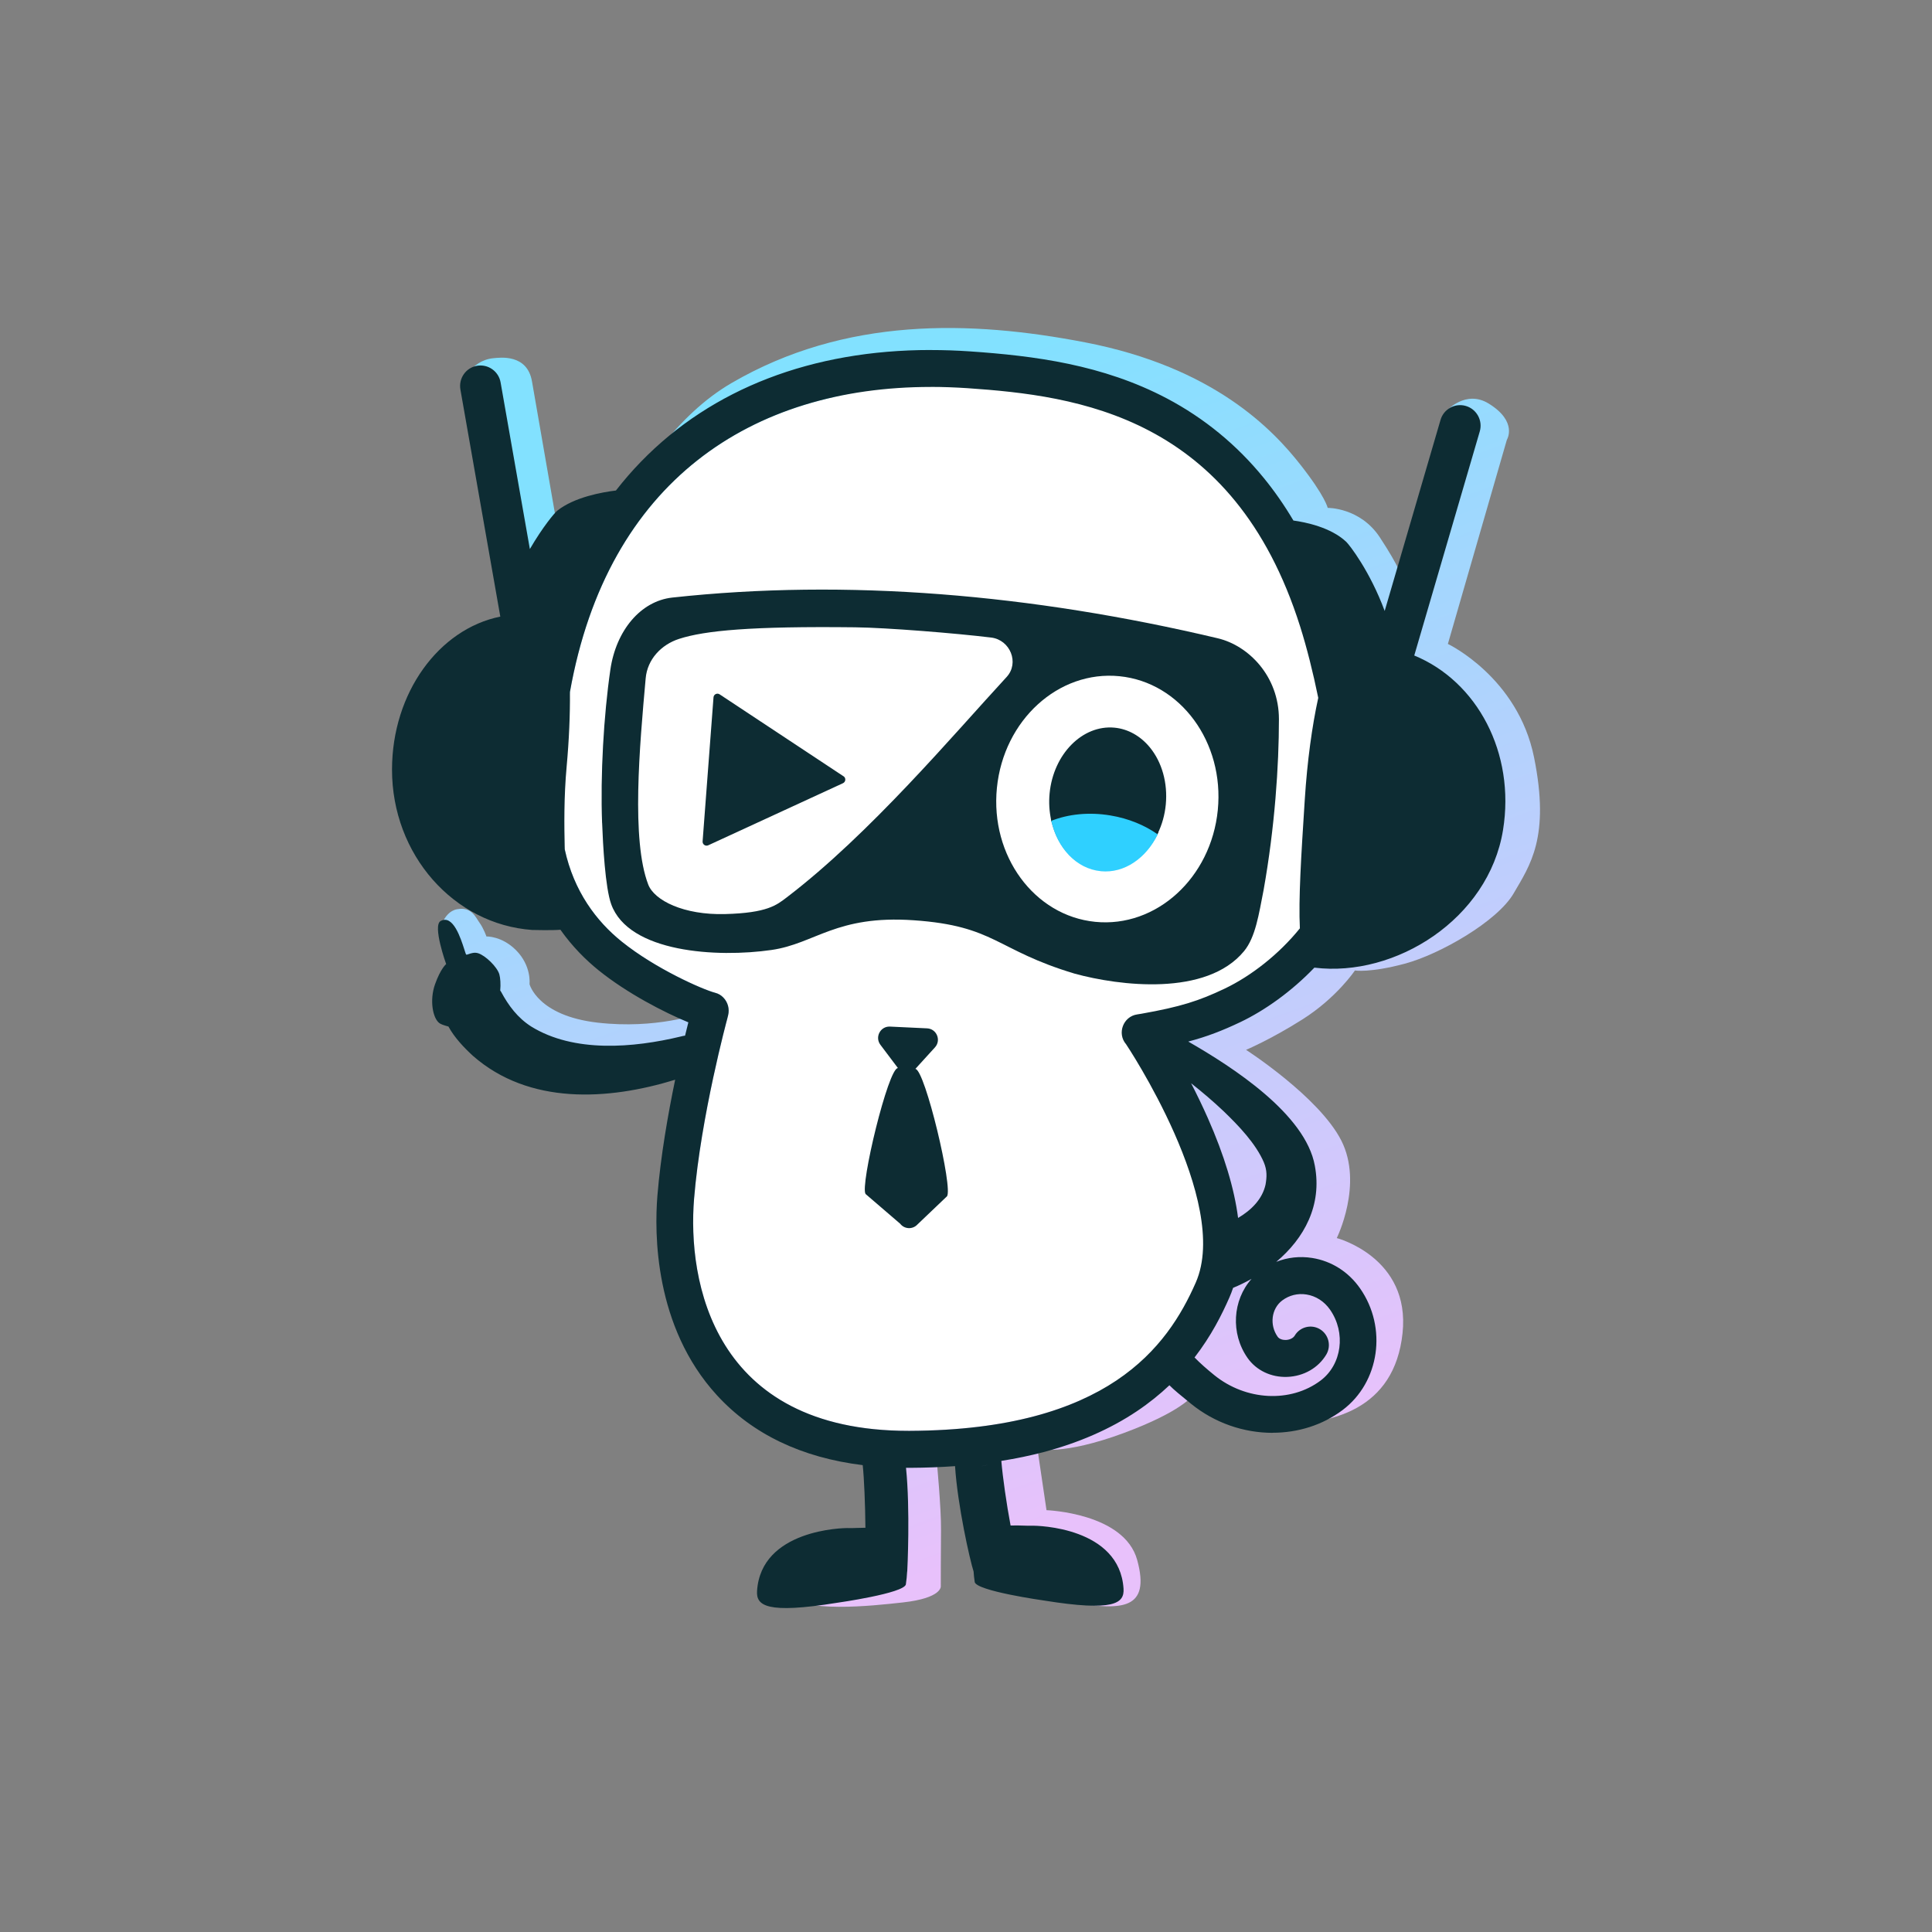
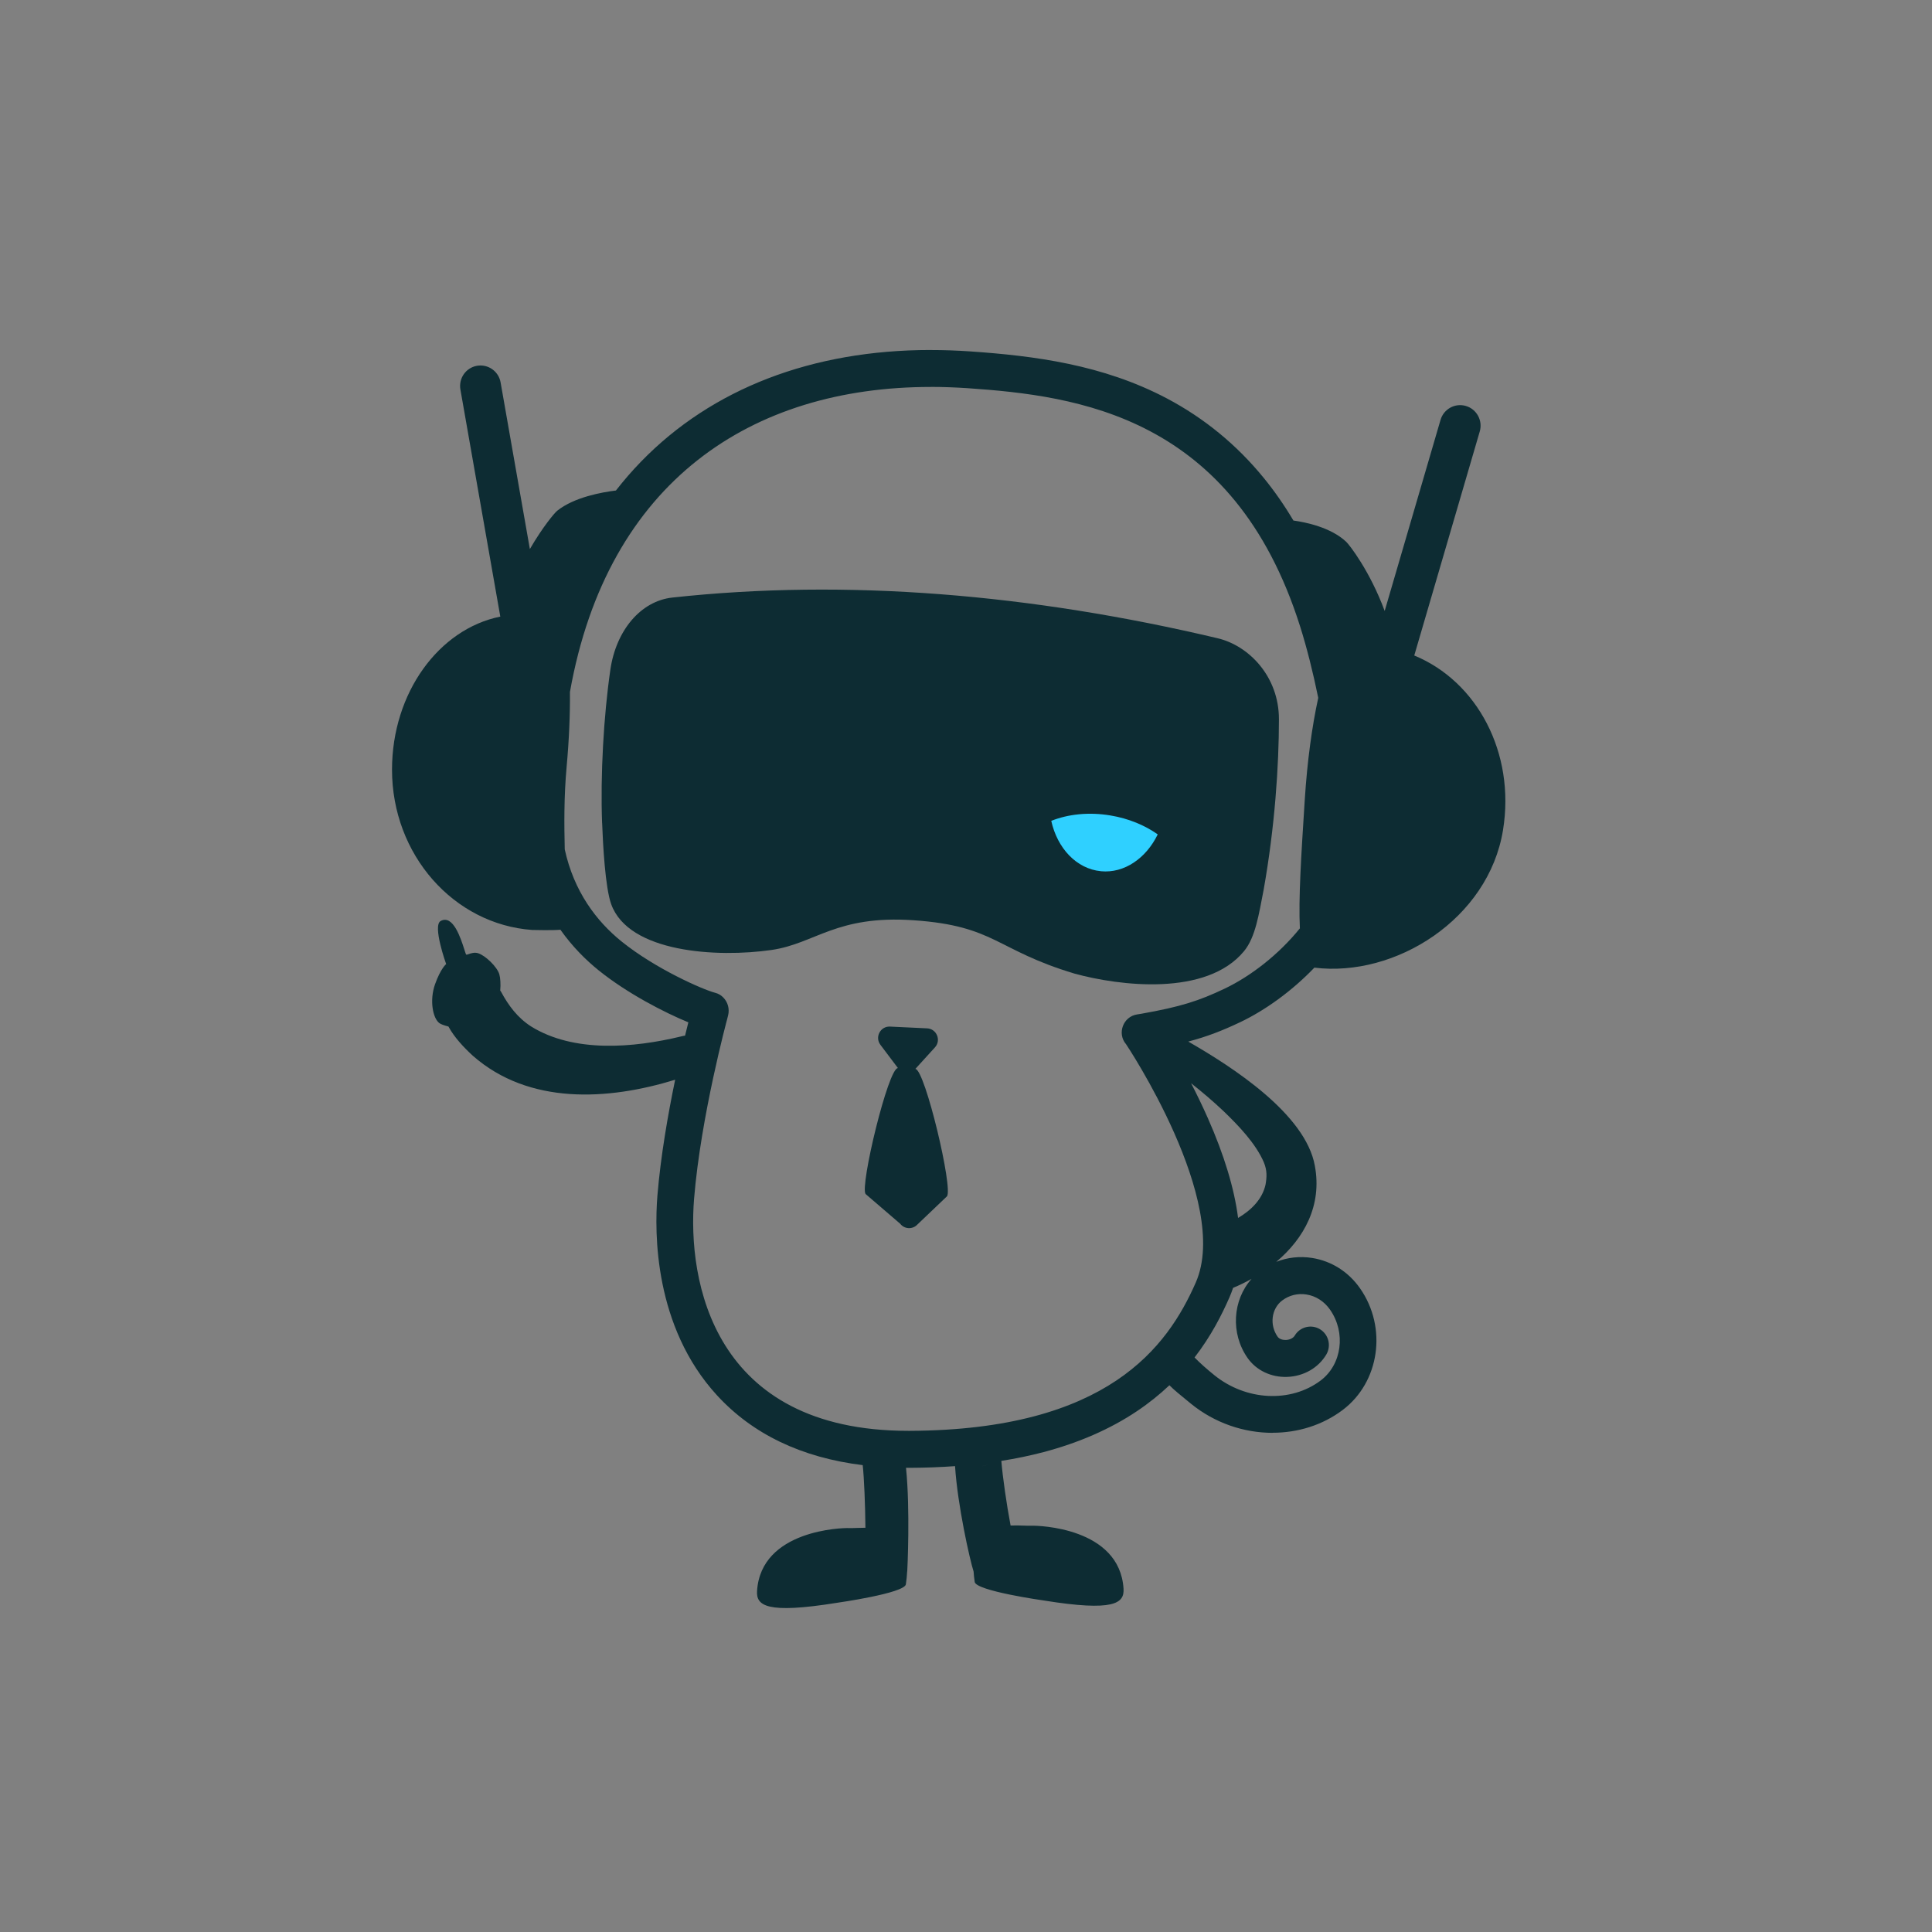
<svg xmlns="http://www.w3.org/2000/svg" id="_レイヤー_2" data-name="レイヤー 2" viewBox="0 0 1000 1000">
  <rect x="0" y="0" width="1000" height="1000" fill="#808080" stroke="none" />
  <defs>
    <style>
      .cls-1 {
        fill: url(#_新規グラデーションスウォッチ_1);
      }

      .cls-1, .cls-2, .cls-3, .cls-4, .cls-5, .cls-6 {
        stroke-width: 0px;
      }

      .cls-2, .cls-4 {
        fill-rule: evenodd;
      }

      .cls-2, .cls-6 {
        fill: #0d2c33;
      }

      .cls-3 {
        fill: #2fd0ff;
      }

      .cls-4, .cls-5 {
        fill: #fff;
      }
    </style>
    <linearGradient id="_新規グラデーションスウォッチ_1" data-name="新規グラデーションスウォッチ 1" x1="442.47" y1="206.01" x2="642.83" y2="756.5" gradientUnits="userSpaceOnUse">
      <stop offset="0" stop-color="#82e1ff" />
      <stop offset="1" stop-color="#e8c1fb" />
    </linearGradient>
  </defs>
-   <path class="cls-1" d="M255.28,185.42c3.5-.35,17.61-2.35,20.08,12.01,2.57,14.93,21.63,124.47,21.63,124.47,0,0,25.2-90.7,81.54-123.57,58.99-34.41,123.77-32.58,183.1-21.13,66.9,12.91,97.42,45.46,111.5,63.38,12.91,16.43,14.08,22.3,14.08,22.3,0,0,16.81-.26,27,15.26,10.19,15.52,11.74,21.13,11.74,21.13l22.91-86.67s9.76-11.05,21.69-3.71c15.26,9.39,9.39,18.78,9.39,18.78l-30.52,105.63s36.2,17.21,44.6,58.69c8.4,41.48-2.14,55.92-10.56,70.42-8.42,14.51-38.28,31.56-56.34,36.39s-25.82,3.52-25.82,3.52c0,0-9.39,14.08-27.13,25.31-16.45,10.41-29.21,15.77-29.21,15.77,0,0,37.82,24.36,49.3,46.95,11.47,22.59-2.35,50.47-2.35,50.47,0,0,38.27,9.96,34.04,49.3s-36.43,47.78-66.9,46.95-42.05-14.42-42.05-14.42c0,0-5.64,8.09-35.42,19.11-31.69,11.74-44.6,8.22-44.6,8.22l4.69,31.69s40.28,1.38,46.95,25.82c7.04,25.82-8.22,25.82-31.69,22.3-27.53-4.13-45.77-11.74-45.77-11.74l-15.53-63.41-10.8,1.22s2.36,24.76,2.24,36.09c-.12,11.33-.12,29.06-.12,29.06,0,0,.83,6.13-19.59,8.4-16.79,1.87-51.3,5.6-61.84-4.31-7.75-7.29,2.35-23.47,19.95-25.82,17.61-2.35,27.62-.55,27.62-.55l-2.3-43.53s-87.9-6.68-98.86-81.07c-10.96-74.39,6.99-124.46,6.99-124.46,0,0-42.84,18.63-70.3,11.46-27.46-7.17-52.7-31.41-52.7-31.41,0,0-9.98.77-11.15-7.45-1.17-8.22,8.83-18.34,8.83-18.34l-6.48-20.39s1.77-11.49,9.39-12.91c7.62-1.42,9.58,4.04,11.74,7.04,2.15,3.01,3.52,7.04,3.52,7.04,0,0,7.89-.32,15.26,7.04,8.22,8.22,7.04,17.61,7.04,17.61,0,0,4.07,16.36,35.21,19.95,30.52,3.52,52.82-4.69,52.82-4.69,0,0-30.76-7.47-45.31-25.45-14.55-17.98-23.32-26.7-23.32-26.7,0,0-33.79,5.9-54.76-17.34-20.98-23.24-32.71-54.93-25.67-77.23,7.04-22.3,28.73-42.29,37.84-44.62,9.11-2.33,12.78-2.72,12.78-2.72l-24.83-131.89s4.72-12.09,16.46-13.26Z" />
-   <path class="cls-4" d="M510.64,200.95c56.5,5.25,137.63,14.23,172.13,123.76,12.28,38.96,21.48,101.37,16.13,125.22-5.81,26-31.29,51.45-55.17,62.88-13.3,6.35-22.79,9.41-43.12,13.04-.72.13-1.5.25-2.3.36-7.29,1.02-10.48,9.88-5.64,15.44l.08.11s54.41,81.68,36.02,123.7c-9.33,21.32-24.63,42.48-61.04,55.14-21.97,11.74-52.73,19.79-96.65,20-102.31.49-115.29-77.81-111.82-120.15,3.51-42.8,17.16-93.08,17.16-93.08l.46-1.85c.85-3.31-.13-6.82-2.52-9.24-1.14-1.15-2.56-2-4.14-2.4-6.51-1.7-30.95-12.47-48.43-26.53-17.21-13.83-31.73-35.98-31.73-69.55,0-125.2,57.31-192.1,138.17-211.5,24.69-6.4,52.34-8.13,82.41-5.34Z" />
  <path class="cls-2" d="M500.81,200.92c-6.43-.42-12.79-.66-19.05-.66v.02c-92.51,0-167.3,48.6-186.76,157.87.1,11.61-.44,24.77-1.71,38.67-1.42,15.57-1.27,30.25-.98,42.8,4.72,21.69,16.31,37.14,29.47,47.73,17.48,14.08,41.9,24.83,48.43,26.53,1.59.4,3,1.23,4.14,2.4,2.39,2.42,3.34,5.93,2.52,9.24l-.46,1.85s-13.65,50.28-17.16,93.08c-3.45,42.21,9.45,120.15,110.89,120.15h.93c102.31-.49,133.24-43.48,147.86-76.77,18.39-41.87-36.02-123.25-36.02-123.25,0,0-.02-.04-.08-.11-4.78-5.59-1.44-14.38,5.81-15.42.74-.11,1.46-.21,2.13-.34,20.36-3.61,29.83-6.67,43.12-13,13.81-6.6,28.15-17.86,38.92-31.2-.76-15.19.71-38.08,2.41-64.63l.14-2.17c1.26-19.75,3.76-37.91,6.96-52.5-2.71-13.25-5.92-26.03-9.38-36.96-34.5-109.14-115.52-119.43-172.13-123.33ZM654.15,247.42c5.52,6.76,10.63,14.11,15.32,22.01,6.09.83,19.31,3.45,27.33,11.01,1.62,1.53,12.25,15.09,19.91,35.79l28.91-98.9c1.65-5.63,7.5-8.86,13.13-7.2,5.6,1.66,8.82,7.56,7.17,13.19l-33.9,115.97c32.53,13.38,52.41,50.39,45.94,90.34-7.46,46.01-55.7,76.39-97.64,71.22-11.85,12.36-25.7,22.17-38.27,28.17-9.5,4.52-17.39,7.55-27.01,10.09,22.97,13.19,60.71,37.52,65.52,64.28,3.84,20.48-5.52,37.6-19.97,49.74,5.84-2.32,12.22-3.03,18.61-2.01,10,1.59,18.81,7.18,24.77,15.74,14.18,20.29,10.15,48.54-9.03,62.96-10.46,7.88-23.25,11.77-36.25,11.77l-.02.04c-14.82,0-29.91-5.06-42.19-15.04l-.51-.42c-5.01-4.08-8.3-6.74-10.68-9.17-4.91,4.65-10.49,9.18-16.86,13.45-13.72,9.2-29.97,16.31-48.32,21.16-6.91,1.82-14.19,3.33-21.82,4.54.7,8.41,2.69,22.36,4.79,33.46,2.39-.11,4.71-.03,6.78.04h.02c1.6.05,3.04.1,4.25.06,3-.11,45.36.81,47.41,32.56.49,7.58-4.8,12.02-41.26,6.14,0,0-35.09-4.93-35.79-9.62h.02c-.29-1.92-.48-3.71-.58-5.38-1.97-6.12-8.31-34.35-9.6-54.54-7.47.54-15.2.83-23.18.87h-1.04c-.39,0-.78,0-1.16,0,2.23,21.7.7,52.9.65,53.32-.02.25-.05.49-.09.73-.09,1.91-.3,3.97-.63,6.21h.02c-.7,4.69-35.79,9.62-35.79,9.62-36.46,5.88-41.75,1.44-41.26-6.14,2.05-31.76,44.41-32.67,47.41-32.56,1.21.05,2.65,0,4.24-.06h.02c1.38-.05,2.87-.1,4.42-.1-.11-11.96-.66-25.54-1.4-32.41-31.66-3.9-56.97-16.02-75.45-36.17-32.55-35.52-32.38-84.06-30.82-103.28,1.68-20.47,5.51-42.31,9.19-60.04-34.75,10.71-75.59,13.14-104.67-12.36-4.61-4.23-9.65-9.54-12.67-15.17-2.13-.56-3.82-1.15-4.63-1.72-3.51-2.51-5.24-11.9-2.33-20.12,2.92-8.22,5.77-10.49,5.77-10.49,0,0-7.17-19.9-2.87-22.28,6.44-3.58,10.44,8.98,12.27,14.71.51,1.61.85,2.68,1.03,2.71.26.04.69-.11,1.25-.31,1.19-.41,2.96-1.03,4.86-.44,3.81,1.19,9.87,7.07,10.99,10.92.53,1.83.75,5.29.45,8.39.15.19.29.39.43.6,3.85,7.2,8.58,13.51,15.56,17.99,22.15,13.72,52.91,11.13,77.56,5.18.73-.21,1.44-.35,2.13-.42.63-2.63,1.21-4.94,1.7-6.89-12.47-5.12-31.69-15.04-46.4-26.89-6.55-5.28-13.57-12.2-19.82-21.04-3.88.39-14,.13-14.55.12h-.02c-40.54-2.89-72.65-38.85-72.59-83.1.06-39.7,24.28-72.68,56.05-79.1l-20.65-117.52c-1.01-5.78,2.81-11.28,8.56-12.3,5.77-1,11.23,2.85,12.24,8.6l15.15,86.26c6.67-11.47,12.76-18.72,14.18-19.85,8.83-7.04,23.26-9.59,30.36-10.45,4.09-5.25,8.43-10.25,13.02-14.97,36.7-37.79,88.55-57.76,149.93-57.76v.02c6.66,0,13.49.23,20.34.7,33.31,2.29,68.72,6.84,101.89,24.34,19.34,10.22,36.23,24.07,50.16,41.19ZM616.52,560.7c2.87,5.56,5.83,11.65,8.67,18.06,8.46,19.13,13.68,36.38,15.64,51.65,6.85-4.05,12.53-9.69,14.21-17.24.68-3.97.89-7.31-.91-11.62-4.14-9.6-12.94-18.84-20.86-26.45-5.29-5.01-10.95-9.83-16.75-14.4ZM638.26,666.56c-.57,1.72-1.22,3.39-1.93,5.02-3.86,8.81-9.37,19.82-18.03,31.04,2.88,2.96,6.26,5.94,10.17,9.11,16.4,13.32,39.55,14.51,55.09,2.83,11.01-8.31,13.19-24.75,4.86-36.69-3-4.29-7.33-7.07-12.2-7.84-4.48-.72-8.94.38-12.56,3.1-5.58,4.21-6.66,12.62-2.37,18.74.93,1.34,2.83,1.74,4.27,1.7,2.01-.08,3.81-.96,4.59-2.27,2.68-4.52,8.54-6.01,13.04-3.31,4.5,2.7,5.98,8.58,3.3,13.11-4.12,6.92-11.67,11.26-20.21,11.58-8.33.32-16.02-3.36-20.55-9.81-8.91-12.75-7.72-29.93,2.06-40.92-3.1,1.74-6.29,3.29-9.54,4.64ZM511.13,758.12c-1.06.42-2.2.7-3.4.81,1.25-.11,2.39-.38,3.4-.81ZM473.79,553.26l10.13-11.13c3.36-3.67.91-9.62-4.06-9.86l-19.21-.91c-4.97-.23-7.95,5.46-4.95,9.43l9.07,12.04c-4.99-.23-19.79,61.22-16.74,65.19l17.88,15.36c2.22,2.89,6.47,3.08,8.94.42l15.26-14.55c3.4-3.67-11.32-65.62-16.32-66Z" />
  <path class="cls-6" d="M311.64,425.96c-.93-24.73.82-55.57,4.29-79.38,2.94-20.2,15.64-35.47,32.02-37.28,90.13-9.83,185.7-1.83,282.35,21.07,16.02,3.8,31.67,19.67,31.67,41.89,0,24.07-2.13,55.8-7.93,88.39-2.45,12.41-4.16,24.45-10.15,31.69-19.47,23.58-64.54,17.95-87.64,11.62-40.9-12.26-41.05-24.75-83.39-27.64-40.12-2.76-50.92,12.11-73.52,15.38-28.03,4.06-73.96,1.44-82.99-23.71-3.09-8.6-4.27-30.78-4.69-42.06l-.02.02Z" />
-   <path class="cls-5" d="M407.29,464.43c-5.33,4.06-10.08,8.11-32,8.69-21.37.57-36.59-7.03-39.76-15.27-8.84-22.98-4.5-71.42-1.33-106.76.87-9.79,7.99-17.4,17.29-20.41,13.34-4.33,37.48-6.61,91.17-5.99,16.34.19,52.17,3.08,70.39,5.31,9.83,1.21,14.69,13.13,7.97,20.41-27.31,29.59-70.75,81.23-113.72,114.01v.02Z" />
  <path class="cls-6" d="M436.55,401.77l-64.07-42.38c-1.31-.87-3.07,0-3.17,1.57l-5.64,74.52c-.13,1.57,1.48,2.7,2.92,2.04l69.74-32.14c1.46-.68,1.63-2.72.27-3.61h-.04Z" />
-   <path class="cls-5" d="M630.33,419.29c3.47-35.1-19.31-66.12-50.88-69.28-31.58-3.16-59.99,22.74-63.46,57.85-3.47,35.1,19.31,66.12,50.88,69.28,31.58,3.16,59.99-22.74,63.46-57.85Z" />
  <path class="cls-6" d="M574.61,421.59c9.09,1.51,17.21,4.91,23.63,9.45,2.13-4.4,3.59-9.37,4.12-14.72,1.9-19.8-9.55-37.09-25.56-38.62-16.02-1.53-30.54,13.28-32.45,33.07-.44,4.72-.13,9.26.8,13.51,8.37-3.34,18.69-4.5,29.47-2.7h-.02Z" />
-   <path class="cls-6" d="M598.64,432.61l-1.02-.72c-6.53-4.63-14.56-7.84-23.19-9.28-10.15-1.7-20.4-.74-28.9,2.65l-1.16.47-.28-1.21c-.99-4.52-1.27-9.18-.82-13.85,1.94-20.35,17.02-35.6,33.61-34.03,6.93.66,13.4,4.27,18.24,10.15,6.34,7.71,9.34,18.5,8.29,29.63-.51,5.31-1.92,10.37-4.21,15.08l-.55,1.13-.02-.02ZM574.78,420.53c8.5,1.42,16.42,4.48,23.02,8.92,1.88-4.16,3.04-8.6,3.49-13.23,1.01-10.56-1.84-20.8-7.82-28.08-4.46-5.44-10.44-8.77-16.8-9.39-15.41-1.47-29.47,12.94-31.31,32.12-.38,4.04-.21,8.05.55,11.96,8.6-3.17,18.79-3.99,28.85-2.32l.02.02Z" />
  <path class="cls-6" d="M569.92,449.4c11.69,1.13,22.56-6.5,28.33-18.38-6.43-4.55-14.54-7.94-23.63-9.45-10.78-1.81-21.1-.64-29.47,2.7,3,13.62,12.54,23.94,24.75,25.11l.02.02Z" />
  <path class="cls-6" d="M572.14,450.57c-.78,0-1.54-.04-2.33-.11-12.39-1.19-22.47-11.37-25.68-25.94l-.19-.89.85-.34c8.86-3.53,19.51-4.52,30.04-2.76,8.94,1.49,17.27,4.82,24.06,9.62l.74.53-.4.81c-5.73,11.79-16.17,19.08-27.06,19.08h-.02ZM570.02,448.34c10.57,1,21.03-5.63,26.89-16.95-6.4-4.35-14.14-7.37-22.45-8.75-9.81-1.64-19.72-.81-28.05,2.31,3.21,13.17,12.41,22.33,23.61,23.39Z" />
  <path class="cls-3" d="M569.84,450.95c12.13,1.17,23.41-6.75,29.4-19.07-6.67-4.72-15.1-8.25-24.53-9.81-11.19-1.87-21.9-.66-30.58,2.8,3.12,14.13,13.01,24.85,25.69,26.06l.02.02Z" />
</svg>